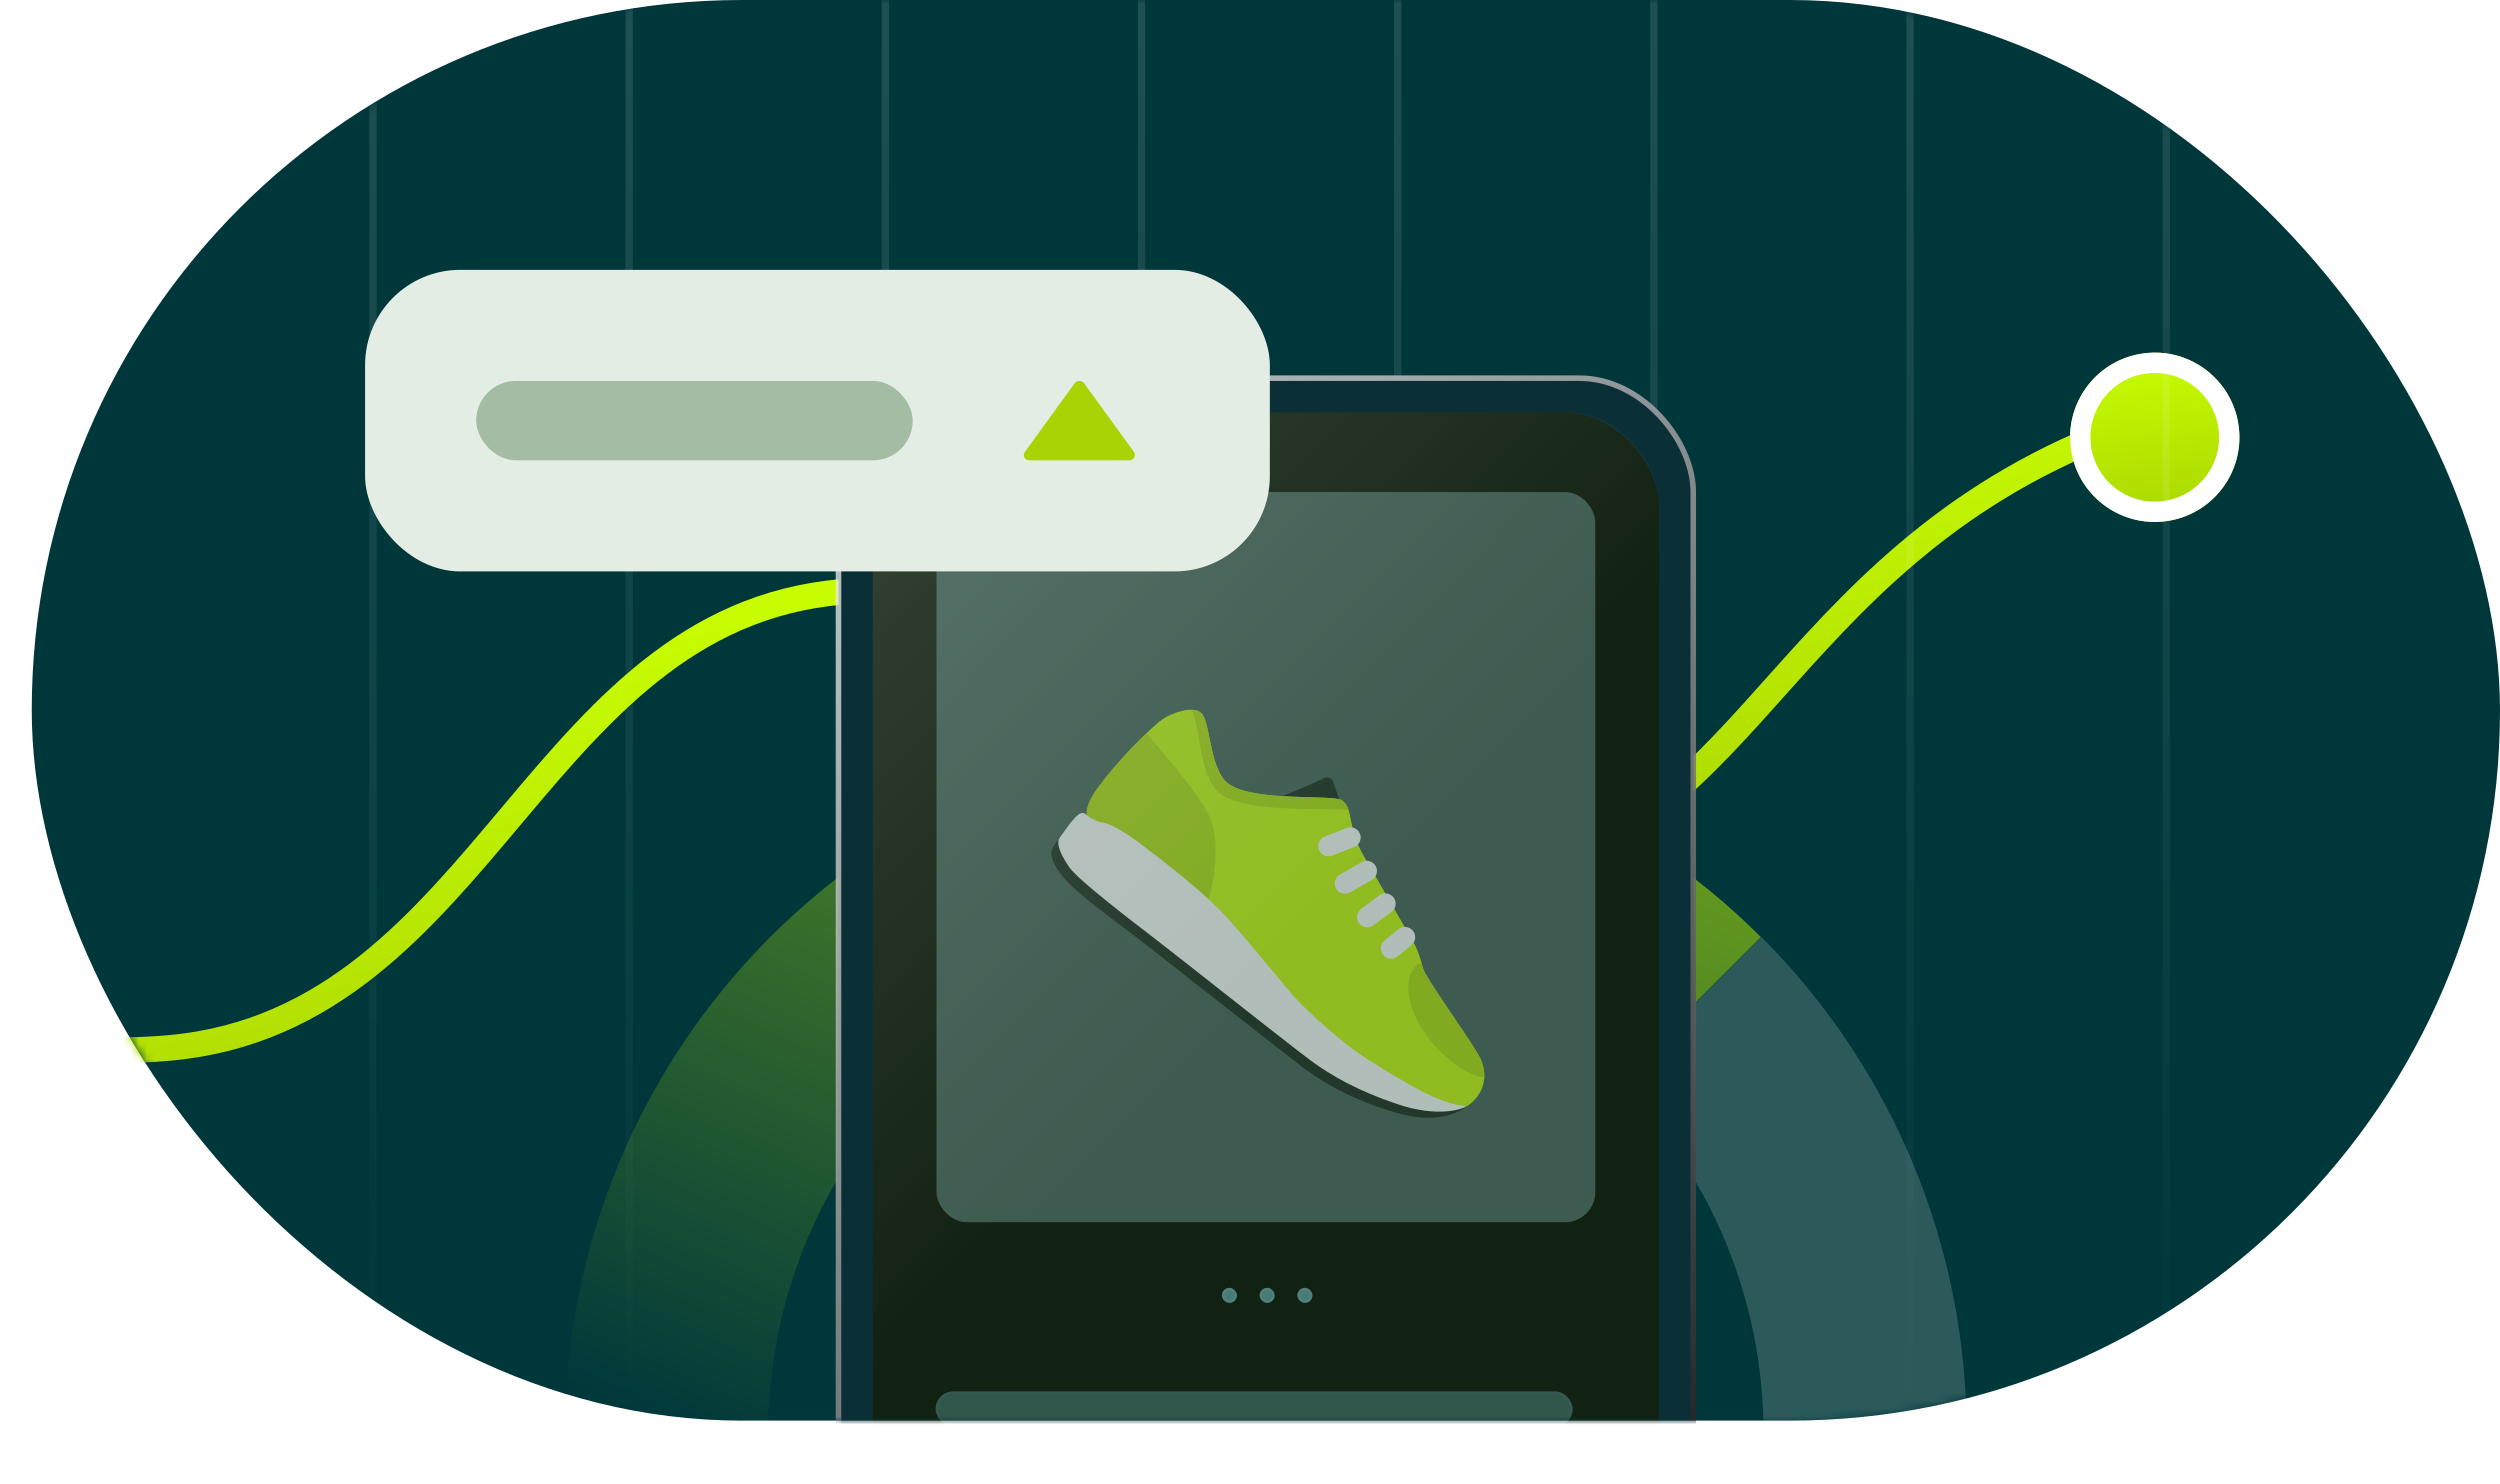
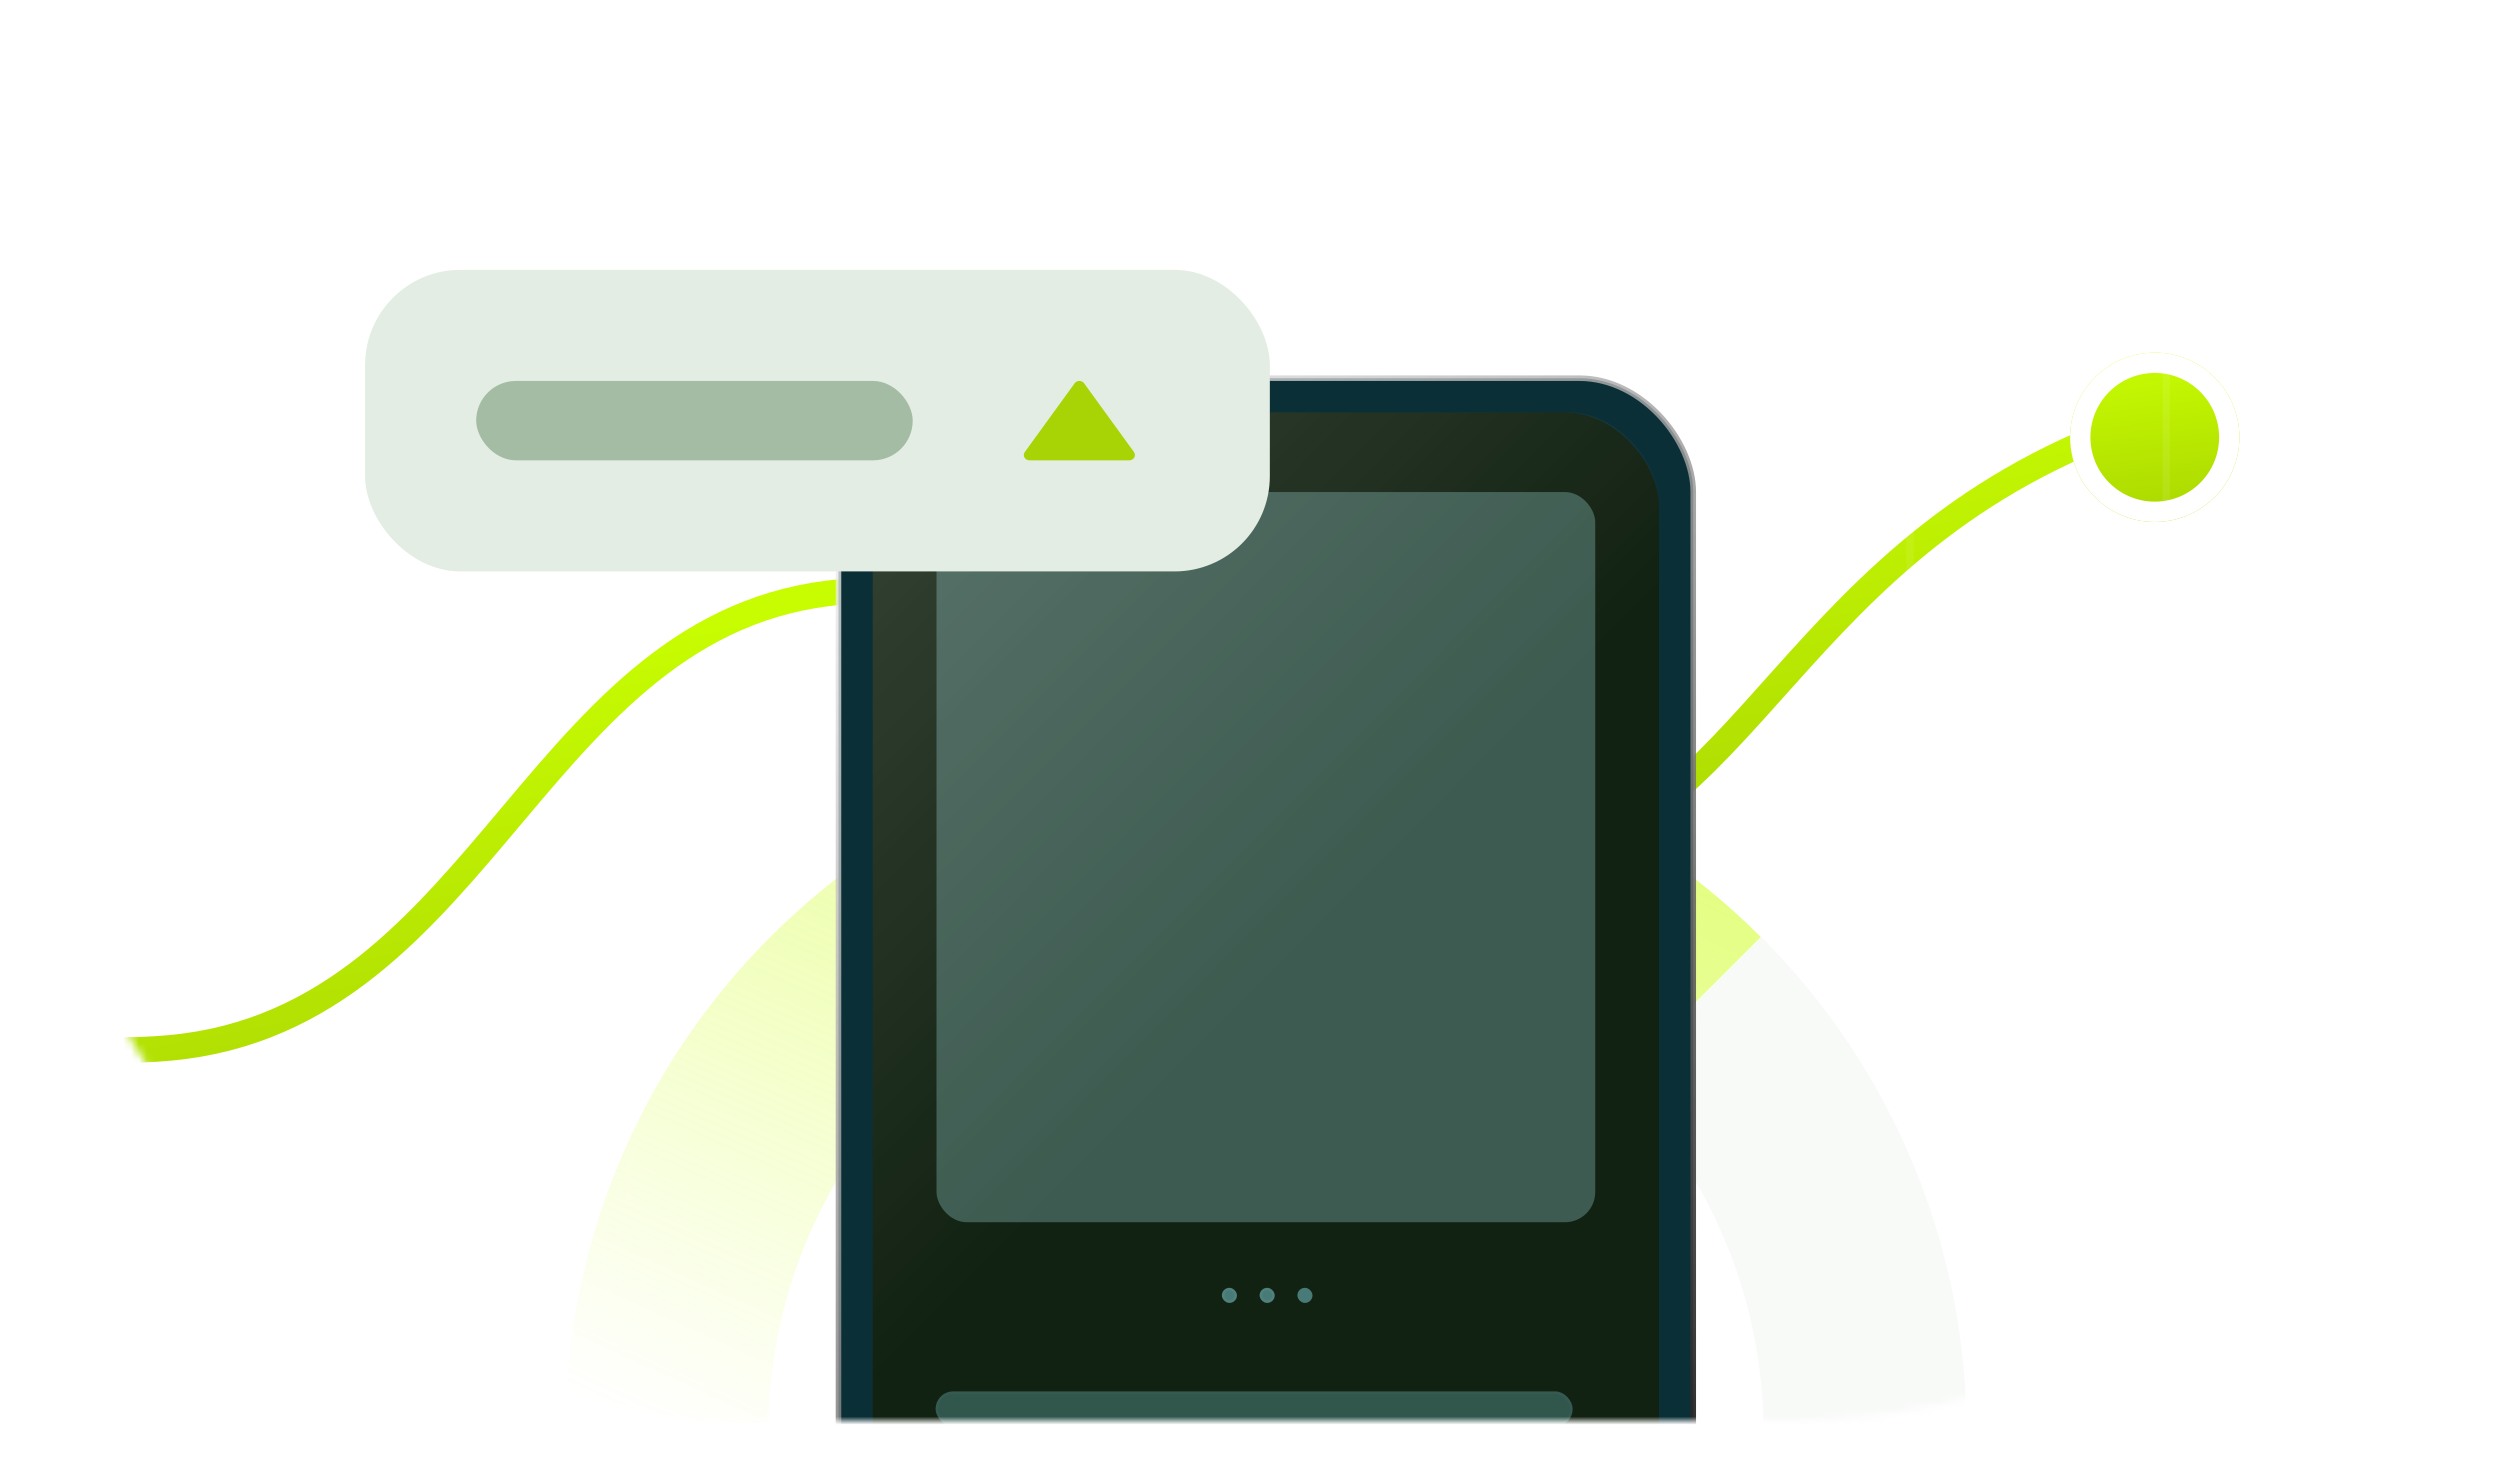
<svg xmlns="http://www.w3.org/2000/svg" width="315" height="187" viewBox="0 0 315 187" fill="none">
-   <rect x="4" width="311" height="179" rx="89.5" fill="#00373B" />
  <mask id="mask0_2375_6081" style="mask-type:alpha" maskUnits="userSpaceOnUse" x="4" y="0" width="311" height="179">
    <rect x="4" width="311" height="179" rx="89.5" fill="#233323" />
  </mask>
  <g mask="url(#mask0_2375_6081)">
    <path d="M235 180.5C235 160.476 227.046 141.272 212.887 127.113" stroke="#DFEADF" stroke-opacity="0.2" stroke-width="25.593" />
    <path d="M205.995 180.5C205.995 168.168 201.096 156.342 192.377 147.623C183.657 138.904 171.831 134.005 159.5 134.005C147.169 134.005 135.343 138.904 126.624 147.623C117.904 156.342 113.006 168.168 113.006 180.5" stroke="url(#paint0_linear_2375_6081)" stroke-width="0.834" stroke-linecap="round" stroke-dasharray="0 0.43 4.27 0 0.43 4.27" />
    <path d="M212.82 127.114C198.668 112.954 179.474 105 159.461 105C139.447 105 120.254 112.954 106.102 127.113C91.95 141.273 84 160.476 84 180.5" stroke="url(#paint1_linear_2375_6081)" stroke-width="25.593" />
    <path opacity="0.3" d="M47 0V178" stroke="url(#paint2_linear_2375_6081)" stroke-opacity="0.4" stroke-width="0.922" />
    <path opacity="0.3" d="M79.277 0V178" stroke="url(#paint3_linear_2375_6081)" stroke-opacity="0.4" stroke-width="0.922" />
    <path opacity="0.3" d="M176.113 0V178" stroke="url(#paint4_linear_2375_6081)" stroke-opacity="0.4" stroke-width="0.922" />
    <path opacity="0.3" d="M111.557 0V178" stroke="url(#paint5_linear_2375_6081)" stroke-opacity="0.4" stroke-width="0.922" />
    <path opacity="0.3" d="M208.393 0V178" stroke="url(#paint6_linear_2375_6081)" stroke-opacity="0.4" stroke-width="0.922" />
    <path d="M-31.728 123.92C-12.299 126.654 1.887 133.828 21.418 132.034C61.864 128.317 67.503 76.156 108.085 74.451C142.615 73.002 155.002 115.192 189.183 110.1C221.354 105.308 224.829 68.093 270.271 52.892" stroke="url(#paint7_linear_2375_6081)" stroke-width="3.228" />
    <g filter="url(#filter0_d_2375_6081)">
      <circle cx="271.5" cy="52.967" r="10.667" transform="rotate(-7.496 271.5 52.967)" fill="url(#paint8_linear_2375_6081)" />
      <circle cx="271.5" cy="52.967" r="9.387" transform="rotate(-7.496 271.5 52.967)" stroke="white" stroke-width="2.56" />
    </g>
    <path opacity="0.3" d="M143.834 0V178" stroke="url(#paint9_linear_2375_6081)" stroke-opacity="0.4" stroke-width="0.922" />
    <path opacity="0.3" d="M240.67 0V178" stroke="url(#paint10_linear_2375_6081)" stroke-opacity="0.4" stroke-width="0.922" />
    <path opacity="0.3" d="M272.949 0V178" stroke="url(#paint11_linear_2375_6081)" stroke-opacity="0.4" stroke-width="0.922" />
    <rect x="139.264" y="50.794" width="30.239" height="9.311" rx="4.656" fill="black" />
    <rect x="105.65" y="47.65" width="107.7" height="223.7" rx="14.349" fill="#0B2F37" stroke="url(#paint12_linear_2375_6081)" stroke-width="0.7" />
    <rect x="109.963" y="51.954" width="99.074" height="215.092" rx="11.889" fill="#122212" style="mix-blend-mode:screen" />
    <rect x="153.953" y="162.265" width="1.903" height="1.903" rx="0.952" fill="#487B77" />
    <rect x="154.112" y="162.424" width="1.586" height="1.586" rx="0.793" stroke="white" stroke-opacity="0.05" stroke-width="0.317" />
    <rect x="158.711" y="162.265" width="1.903" height="1.903" rx="0.952" fill="#487B77" />
    <rect x="158.87" y="162.424" width="1.586" height="1.586" rx="0.793" stroke="white" stroke-opacity="0.05" stroke-width="0.317" />
    <rect x="163.471" y="162.265" width="1.903" height="1.903" rx="0.952" fill="#487B77" />
-     <rect x="163.629" y="162.424" width="1.586" height="1.586" rx="0.793" stroke="white" stroke-opacity="0.05" stroke-width="0.317" />
    <g opacity="0.3">
      <rect x="118" y="62" width="83" height="92" rx="3.807" fill="#A0E1E1" />
-       <rect x="118.159" y="62.159" width="82.683" height="91.683" rx="3.648" stroke="white" stroke-opacity="0.05" stroke-width="0.317" />
    </g>
    <g opacity="0.6" clip-path="url(#clip0_2375_6081)">
      <path d="M169.02 101.6L167.977 98.47C167.93 98.361 167.86 98.262 167.772 98.18C167.685 98.099 167.581 98.036 167.468 97.996C167.355 97.956 167.235 97.94 167.115 97.949C166.996 97.958 166.879 97.991 166.773 98.047C165.357 98.796 162.233 100.075 161.092 100.471C163.28 101.248 166.488 102.783 168.048 102.618C168.641 102.557 169.262 102.145 169.02 101.6ZM184.765 139.41C184.15 139.756 174.727 142.013 156.049 125.707C150.394 120.77 133.611 105.774 133.828 105.263C133.828 105.263 133.321 105.817 132.9 106.396C132.596 106.813 132.408 107.256 132.477 107.701C132.955 110.727 137.276 113.576 143.214 118.134L144.06 118.783L144.62 119.212C145.527 119.908 148.192 122.005 151.296 124.448C155.542 127.789 164.071 134.434 164.319 134.619C167.589 137.04 171.467 138.953 176.143 140.268C182.062 141.932 184.765 139.41 184.765 139.41Z" fill="#112211" />
      <path d="M184.765 139.409C184.765 139.409 185.501 139.072 186.261 137.997C187.021 136.921 187.479 135.037 186.33 132.999C185.181 130.964 181.001 125.12 179.63 122.735C178.962 121.574 179.172 120.509 177.895 118.373C177.895 118.373 173.015 109.876 171.936 108.029C169.627 104.08 170.64 102.026 169.103 100.847C168.077 100.061 157.836 101.102 154.719 98.71C152.565 97.057 152.533 91.897 151.63 90.207C150.912 88.861 148.515 89.477 146.87 90.377C145.224 91.277 140.743 96.207 139.66 97.611C138.578 99.016 137.191 100.549 137.071 102.116L136.949 103.683C136.949 103.683 161.409 126.993 168.37 131.695C180.24 139.712 184.765 139.409 184.765 139.409Z" fill="#C8FD01" />
-       <path d="M169.912 102.058C169.754 101.575 169.528 101.173 169.103 100.845C168.077 100.059 157.836 101.102 154.719 98.708C152.565 97.056 152.532 91.894 151.63 90.206C151.35 89.681 150.81 89.46 150.162 89.434C151.226 91.588 151.12 98.01 153.728 100.01C156.87 102.424 166.089 101.753 169.912 102.058Z" fill="#B0DF01" />
      <path d="M152.216 113.458C152.995 111.193 153.826 105.895 152.33 102.746C150.929 99.796 145.482 93.583 144.447 92.406C142.535 94.106 139.979 97.081 139.208 98.081C138.191 99.401 136.965 100.884 136.904 102.39C136.883 102.932 137.039 103.175 137.039 103.175C137.039 103.175 152.185 113.547 152.216 113.458Z" fill="#B0DF01" />
      <path d="M167.395 107.894C167.093 107.895 166.799 107.791 166.566 107.599C166.333 107.408 166.174 107.14 166.118 106.844C166.062 106.547 166.112 106.24 166.259 105.977C166.406 105.713 166.641 105.51 166.923 105.401L169.735 104.301C170.05 104.195 170.394 104.214 170.695 104.354C170.997 104.494 171.233 104.745 171.354 105.054C171.476 105.363 171.473 105.706 171.348 106.013C171.222 106.321 170.983 106.568 170.68 106.704L167.869 107.804C167.717 107.861 167.557 107.892 167.395 107.894ZM169.472 112.606C169.187 112.608 168.909 112.515 168.682 112.342C168.455 112.169 168.292 111.926 168.218 111.65C168.144 111.375 168.164 111.083 168.274 110.82C168.384 110.557 168.578 110.338 168.826 110.197L171.591 108.611C171.888 108.452 172.235 108.416 172.558 108.508C172.881 108.6 173.156 108.815 173.323 109.106C173.491 109.396 173.538 109.741 173.456 110.066C173.373 110.391 173.167 110.672 172.881 110.848L170.116 112.434C169.92 112.547 169.698 112.607 169.472 112.606ZM172.281 116.841C172.009 116.842 171.743 116.757 171.522 116.598C171.301 116.44 171.136 116.216 171.05 115.958C170.964 115.7 170.962 115.422 171.044 115.163C171.126 114.904 171.288 114.678 171.507 114.516L173.841 112.779C174.117 112.597 174.453 112.528 174.778 112.585C175.104 112.642 175.395 112.821 175.593 113.086C175.79 113.35 175.879 113.68 175.841 114.008C175.802 114.336 175.64 114.636 175.387 114.848L173.052 116.584C172.83 116.751 172.559 116.841 172.281 116.841ZM175.28 120.797C175.014 120.796 174.754 120.713 174.536 120.56C174.319 120.406 174.154 120.19 174.064 119.939C173.975 119.689 173.964 119.417 174.035 119.161C174.106 118.904 174.254 118.676 174.46 118.507L176.241 117.048C176.508 116.849 176.842 116.761 177.172 116.801C177.503 116.841 177.806 117.007 178.017 117.264C178.229 117.521 178.333 117.849 178.308 118.181C178.283 118.512 178.131 118.821 177.883 119.044L176.102 120.503C175.871 120.693 175.58 120.796 175.28 120.797ZM136.696 102.515C136.696 102.515 137.737 103.456 138.893 103.632C140.05 103.807 142.099 105.093 143.509 106.175C144.918 107.257 150.293 111.24 153.585 114.551C156.878 117.862 162.059 124.675 164.073 126.649C166.087 128.622 169.337 131.562 172.114 133.338C174.892 135.113 177.442 136.617 179.079 137.471C181.188 138.572 183.137 139.231 184.766 139.411C184.198 139.743 181.199 140.866 175.991 139.095C171.013 137.401 167.768 135.566 165.087 133.578C162.405 131.59 147.802 120.026 145.41 118.19C143.019 116.355 135.868 110.916 134.739 109.286C133.135 106.972 133.212 105.96 133.524 105.557C134.282 104.57 135.885 101.892 136.696 102.515Z" fill="white" />
      <path d="M186.332 133C185.183 130.964 181.002 125.121 179.631 122.736C179.363 122.268 179.235 121.814 179.096 121.303C178.956 121.356 178.805 121.386 178.681 121.471C176.902 122.69 176.911 126.372 179.562 130.221C181.687 133.308 185.098 135.686 187.014 135.723C187.054 134.896 186.878 133.966 186.332 133Z" fill="#B0DF01" />
    </g>
    <g opacity="0.6">
      <rect x="117.889" y="175.316" width="80.262" height="4.431" rx="2.216" fill="#467975" />
      <rect x="118.047" y="175.474" width="79.945" height="4.114" rx="2.057" stroke="white" stroke-opacity="0.05" stroke-width="0.317" />
    </g>
    <g opacity="0.6">
      <rect x="109.963" y="51.954" width="99.075" height="215.269" rx="11.449" fill="url(#paint13_linear_2375_6081)" fill-opacity="0.25" style="mix-blend-mode:screen" />
    </g>
  </g>
  <rect x="46" y="34" width="114" height="38" rx="12" fill="#E3EDE3" />
  <path d="M129.7 58H142.301C142.428 58 142.553 57.966 142.662 57.903C142.772 57.84 142.86 57.749 142.92 57.642C142.979 57.534 143.006 57.413 142.999 57.291C142.991 57.17 142.949 57.053 142.877 56.952L136.577 48.27C136.316 47.91 135.687 47.91 135.425 48.27L129.125 56.952C129.052 57.052 129.009 57.17 129.001 57.291C128.993 57.413 129.021 57.534 129.08 57.642C129.139 57.75 129.228 57.841 129.338 57.904C129.447 57.967 129.573 58 129.7 58Z" fill="#A8D305" />
  <rect x="60" y="48" width="55" height="10" rx="5" fill="#A4BBA4" />
  <defs>
    <filter id="filter0_d_2375_6081" x="250.165" y="33.766" width="42.669" height="42.669" filterUnits="userSpaceOnUse" color-interpolation-filters="sRGB">
      <feFlood flood-opacity="0" result="BackgroundImageFix" />
      <feColorMatrix in="SourceAlpha" type="matrix" values="0 0 0 0 0 0 0 0 0 0 0 0 0 0 0 0 0 0 127 0" result="hardAlpha" />
      <feOffset dy="2.133" />
      <feGaussianBlur stdDeviation="5.333" />
      <feColorMatrix type="matrix" values="0 0 0 0 0 0 0 0 0 0 0 0 0 0 0 0 0 0 0.1 0" />
      <feBlend mode="normal" in2="BackgroundImageFix" result="effect1_dropShadow_2375_6081" />
      <feBlend mode="normal" in="SourceGraphic" in2="effect1_dropShadow_2375_6081" result="shape" />
    </filter>
    <linearGradient id="paint0_linear_2375_6081" x1="159.5" y1="134.005" x2="159.5" y2="180.5" gradientUnits="userSpaceOnUse">
      <stop stop-color="#C8FD01" />
      <stop offset="1" stop-color="#B3E203" />
    </linearGradient>
    <linearGradient id="paint1_linear_2375_6081" x1="217.568" y1="-23.467" x2="117.79" y2="196.489" gradientUnits="userSpaceOnUse">
      <stop stop-color="#C8FD01" />
      <stop offset="1" stop-color="#C8FD01" stop-opacity="0" />
    </linearGradient>
    <linearGradient id="paint2_linear_2375_6081" x1="47.5" y1="0" x2="47.5" y2="178" gradientUnits="userSpaceOnUse">
      <stop stop-color="white" />
      <stop offset="1" stop-color="white" stop-opacity="0" />
    </linearGradient>
    <linearGradient id="paint3_linear_2375_6081" x1="79.777" y1="0" x2="79.777" y2="178" gradientUnits="userSpaceOnUse">
      <stop stop-color="white" />
      <stop offset="1" stop-color="white" stop-opacity="0" />
    </linearGradient>
    <linearGradient id="paint4_linear_2375_6081" x1="176.613" y1="0" x2="176.613" y2="178" gradientUnits="userSpaceOnUse">
      <stop stop-color="white" />
      <stop offset="1" stop-color="white" stop-opacity="0" />
    </linearGradient>
    <linearGradient id="paint5_linear_2375_6081" x1="112.057" y1="0" x2="112.057" y2="178" gradientUnits="userSpaceOnUse">
      <stop stop-color="white" />
      <stop offset="1" stop-color="white" stop-opacity="0" />
    </linearGradient>
    <linearGradient id="paint6_linear_2375_6081" x1="208.893" y1="0" x2="208.893" y2="178" gradientUnits="userSpaceOnUse">
      <stop stop-color="white" />
      <stop offset="1" stop-color="white" stop-opacity="0" />
    </linearGradient>
    <linearGradient id="paint7_linear_2375_6081" x1="116.158" y1="72.366" x2="125.876" y2="122.431" gradientUnits="userSpaceOnUse">
      <stop stop-color="#C8FD01" />
      <stop offset="1" stop-color="#ADDA03" />
    </linearGradient>
    <linearGradient id="paint8_linear_2375_6081" x1="271.5" y1="42.3" x2="271.5" y2="63.634" gradientUnits="userSpaceOnUse">
      <stop stop-color="#C8FD01" />
      <stop offset="1" stop-color="#AAD701" />
    </linearGradient>
    <linearGradient id="paint9_linear_2375_6081" x1="144.334" y1="0" x2="144.334" y2="178" gradientUnits="userSpaceOnUse">
      <stop stop-color="white" />
      <stop offset="1" stop-color="white" stop-opacity="0" />
    </linearGradient>
    <linearGradient id="paint10_linear_2375_6081" x1="241.17" y1="0" x2="241.17" y2="178" gradientUnits="userSpaceOnUse">
      <stop stop-color="white" />
      <stop offset="1" stop-color="white" stop-opacity="0" />
    </linearGradient>
    <linearGradient id="paint11_linear_2375_6081" x1="273.449" y1="0" x2="273.449" y2="178" gradientUnits="userSpaceOnUse">
      <stop stop-color="white" />
      <stop offset="1" stop-color="white" stop-opacity="0" />
    </linearGradient>
    <linearGradient id="paint12_linear_2375_6081" x1="106" y1="49.862" x2="238.111" y2="197.697" gradientUnits="userSpaceOnUse">
      <stop stop-color="white" stop-opacity="0.75" />
      <stop offset="1" stop-color="#010101" />
    </linearGradient>
    <linearGradient id="paint13_linear_2375_6081" x1="110.869" y1="53.168" x2="203.568" y2="145.231" gradientUnits="userSpaceOnUse">
      <stop stop-color="white" />
      <stop offset="0.646" stop-color="white" stop-opacity="0" />
    </linearGradient>
    <clipPath id="clip0_2375_6081">
-       <rect width="55.517" height="55.39" fill="white" transform="translate(131.76 85.958)" />
-     </clipPath>
+       </clipPath>
  </defs>
</svg>